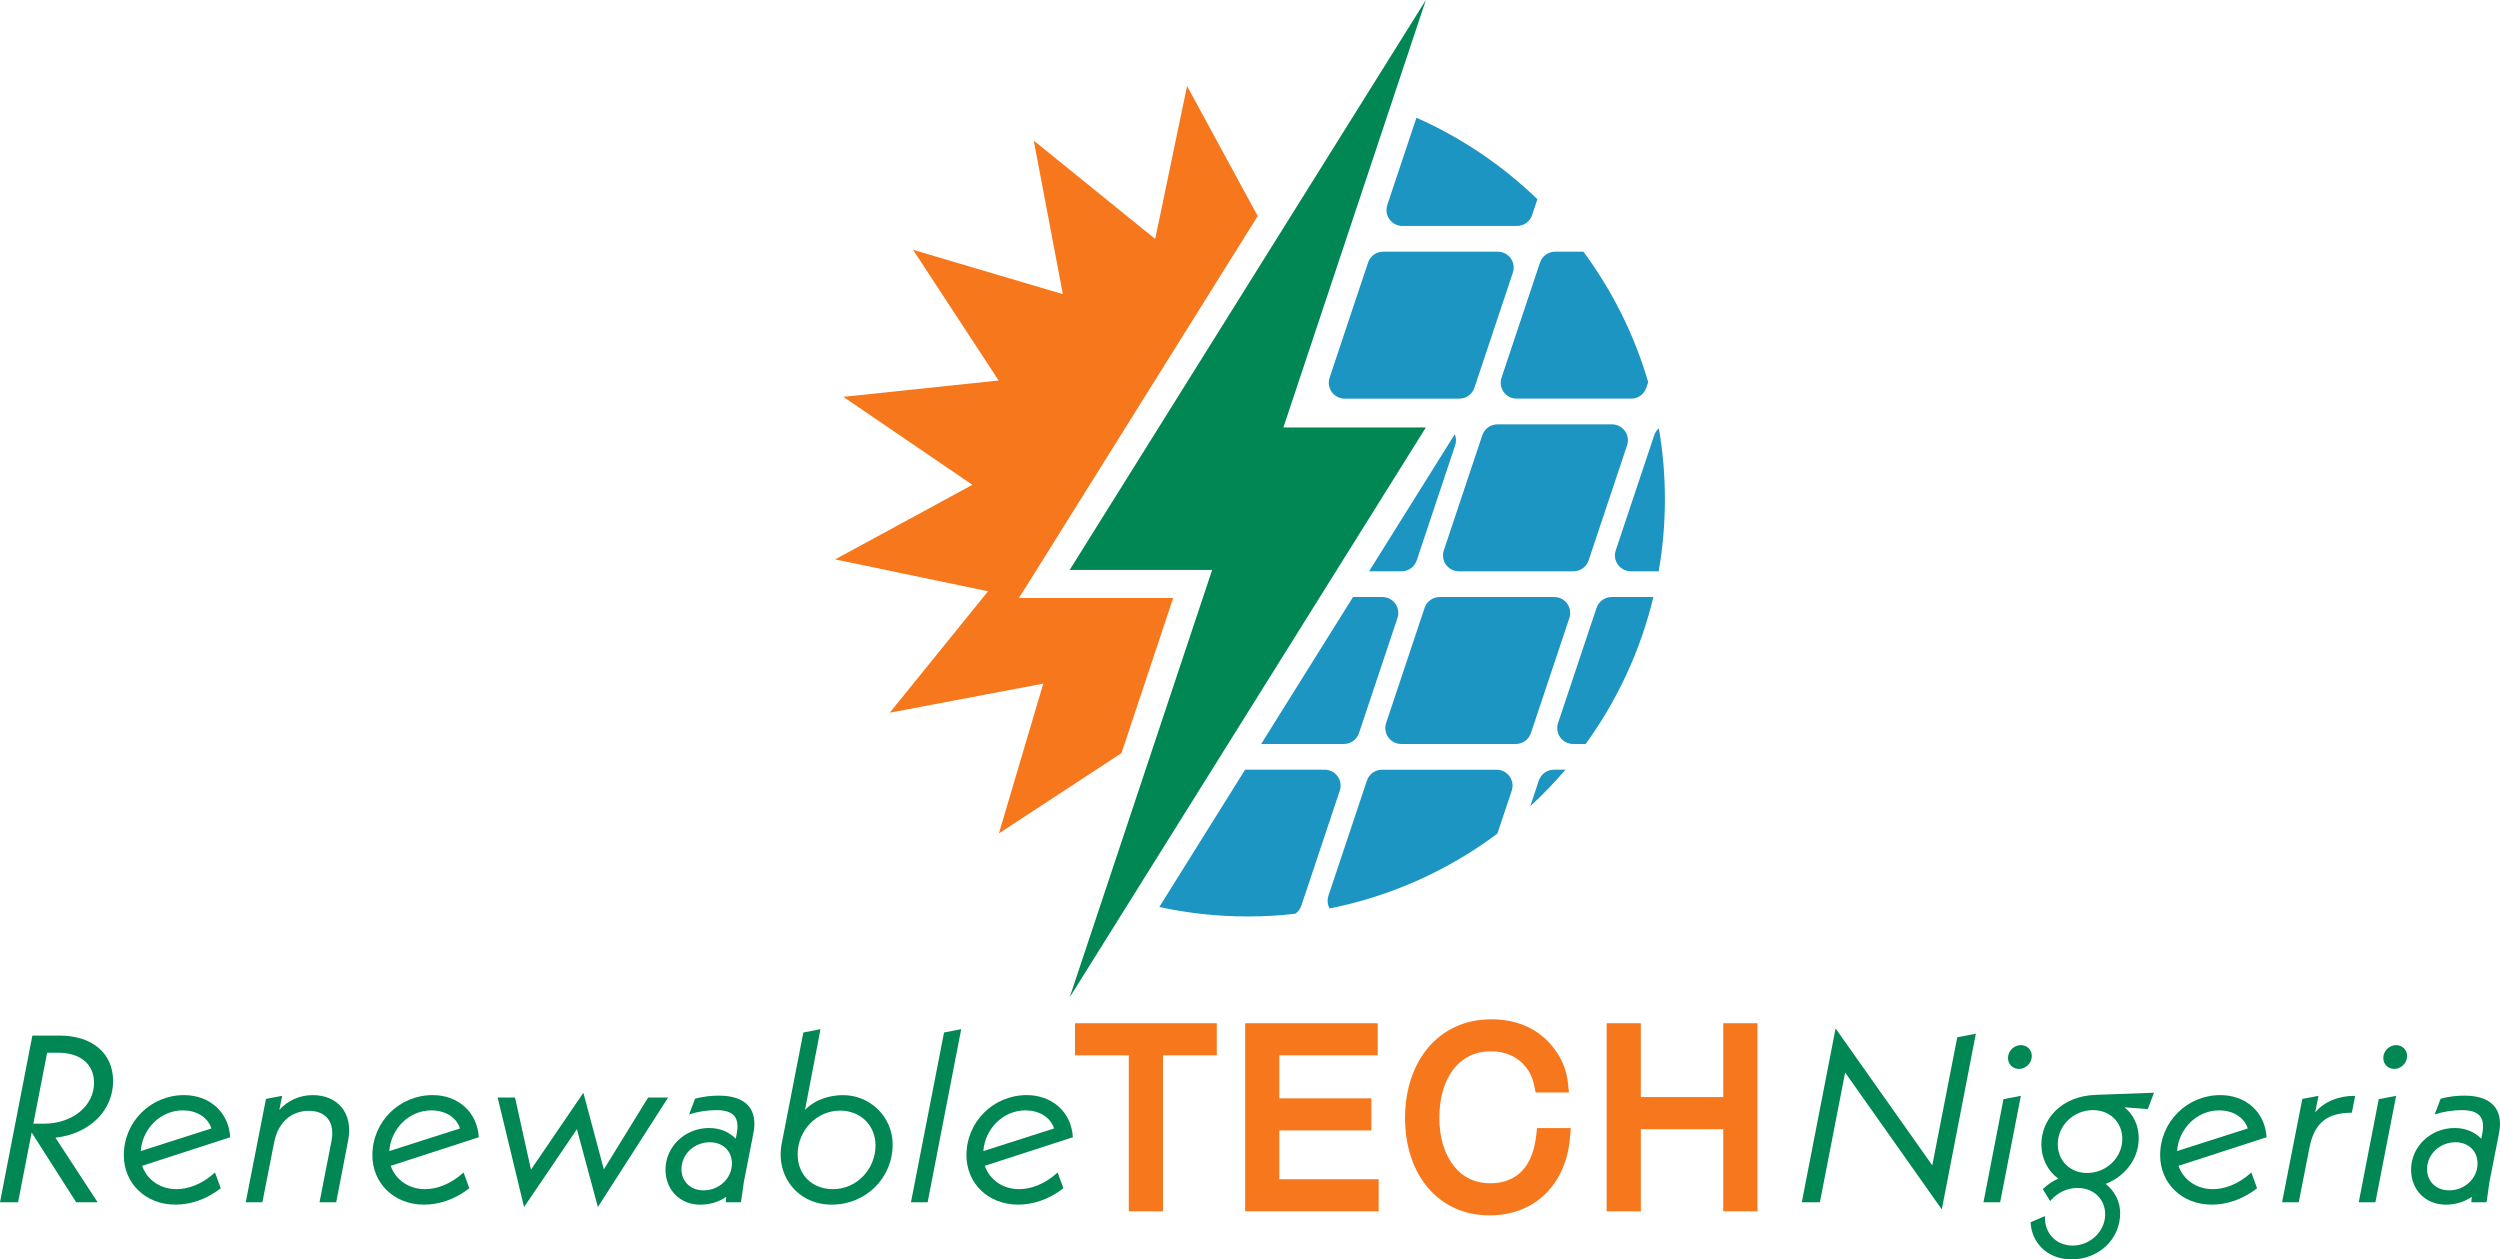
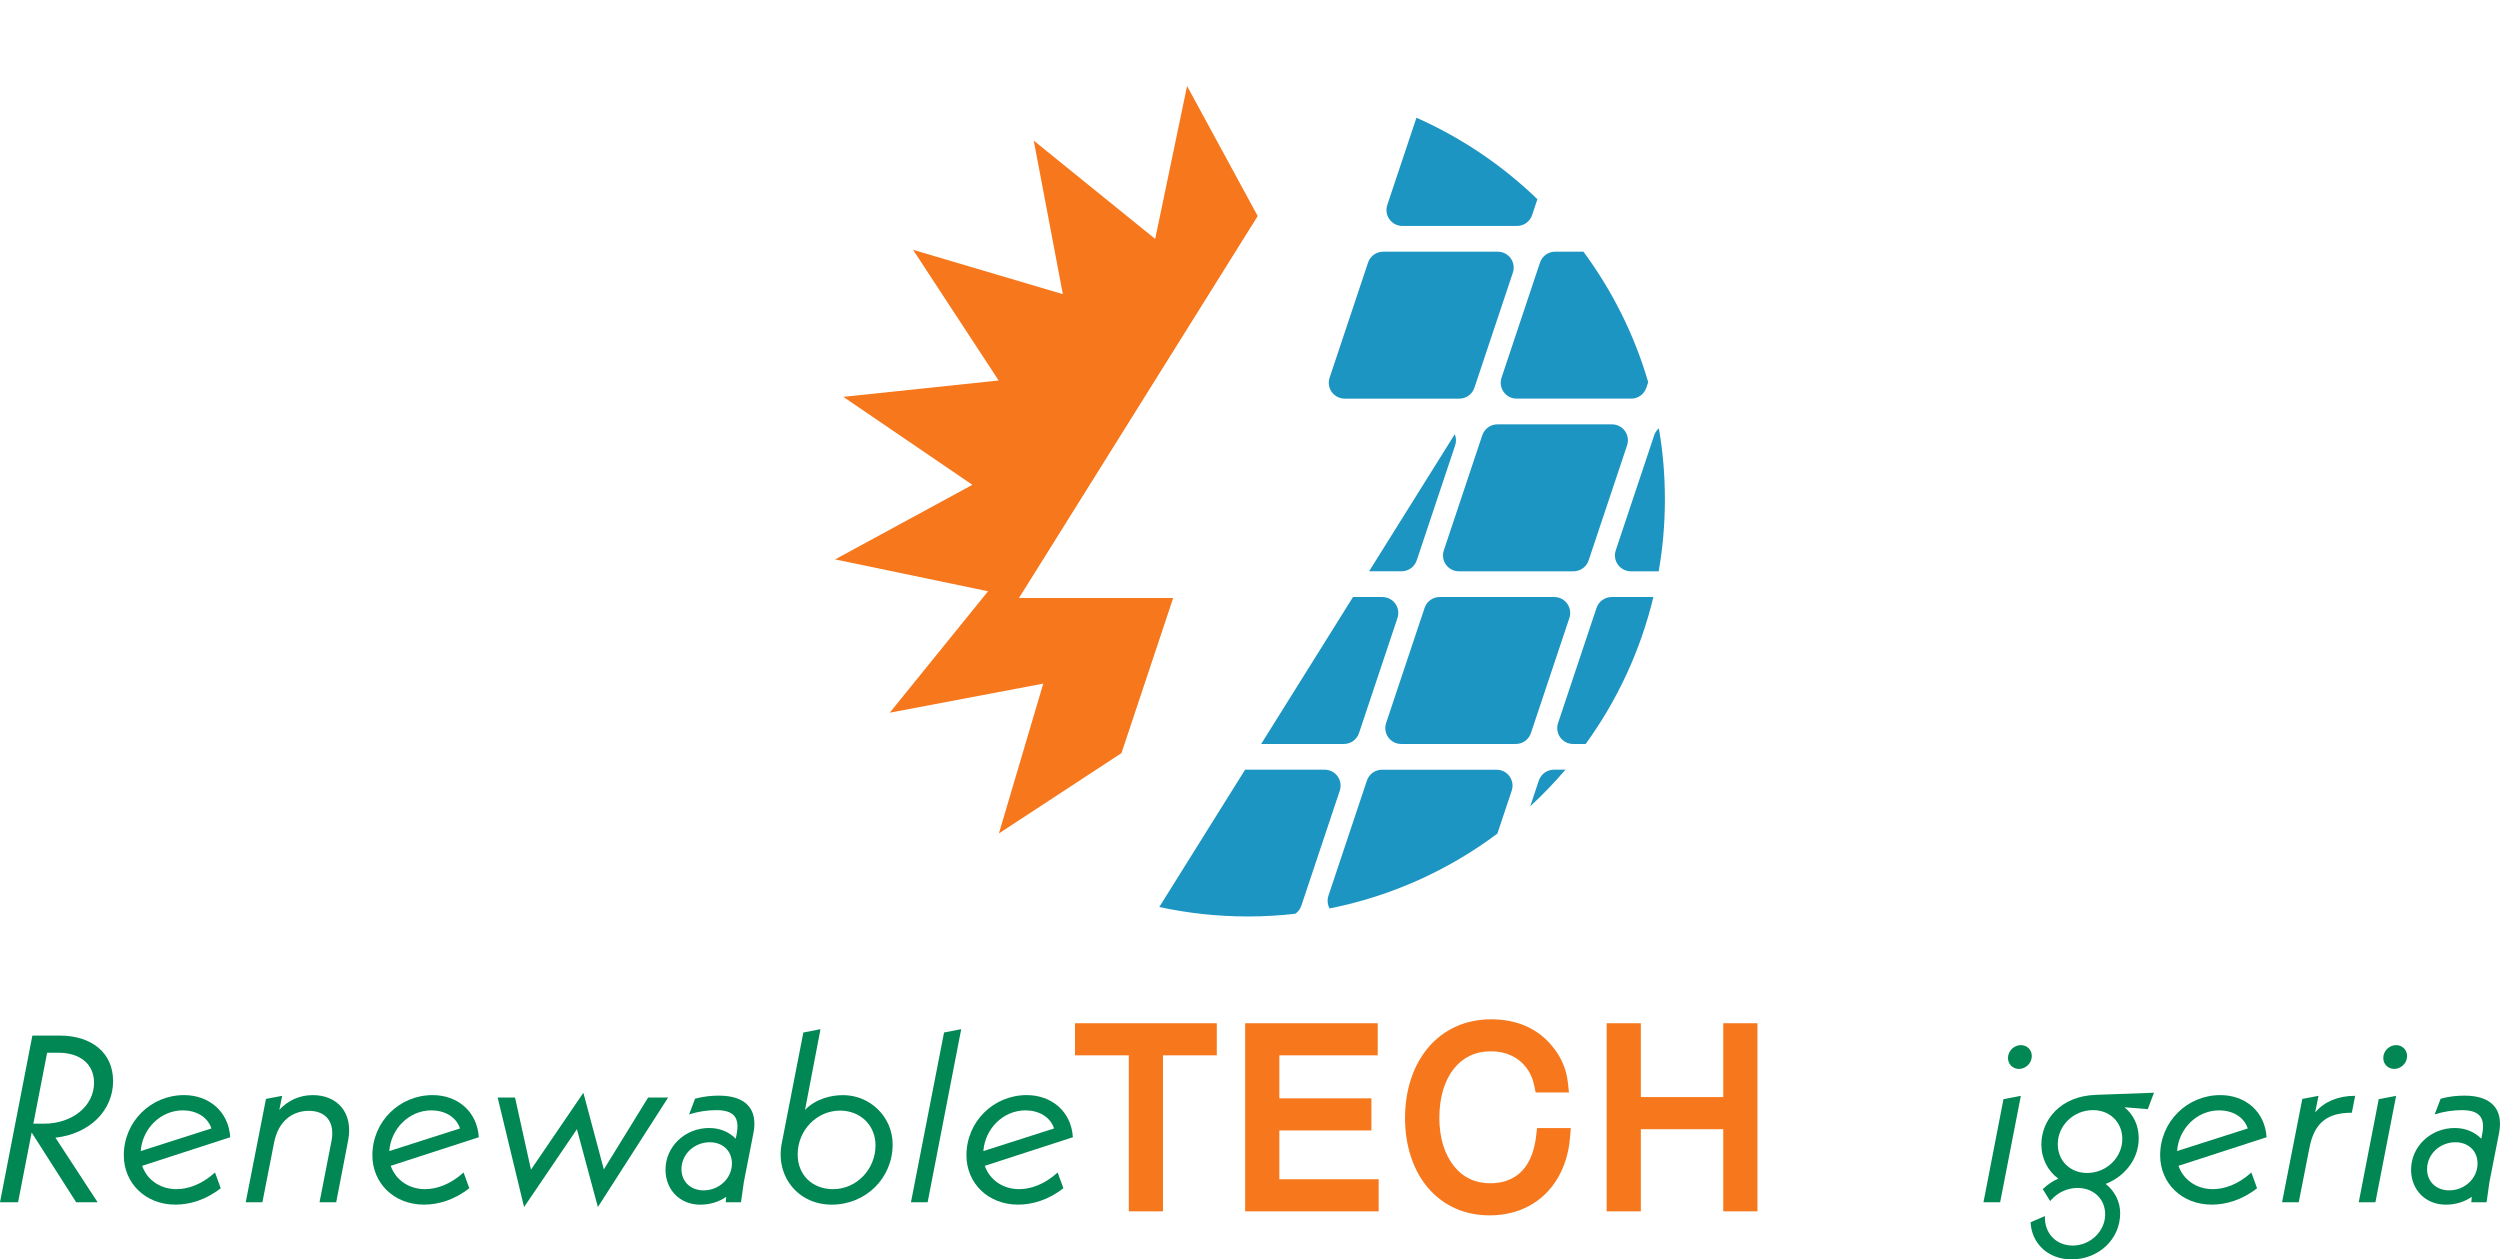
<svg xmlns="http://www.w3.org/2000/svg" id="Layer_2" data-name="Layer 2" viewBox="0 0 1334.93 672.49">
  <defs>
    <style>      .cls-1 {        fill: #1d95c2;      }      .cls-2 {        fill: #008753;      }      .cls-3 {        fill: #f7771c;      }    </style>
  </defs>
  <g id="Layer_1-2" data-name="Layer 1">
    <g>
      <path class="cls-2" d="M29.62,607.52l22.5,34.45h-11.44l-23.78-37.25-7.25,37.25H0l17.29-89h14.49c17.42,0,28.61,9.41,28.61,24.28,0,15.64-12.33,28.1-30.77,30.26Zm-11.82-7.5h5.59c15.26,0,26.83-9.41,26.83-21.87,0-9.92-7.38-16.02-19.07-16.02h-5.98l-7.37,37.89Z" />
      <path class="cls-2" d="M114.81,626.08l3.05,8.39c-8.01,6.36-16.78,8.77-24.16,8.77-16.15,0-27.59-11.57-27.59-26.32,0-18.05,14.49-32.17,32.17-32.17,13.22,0,23.77,8.65,24.66,22.5l-47.04,15.26c2.54,7.37,9.54,12.46,18.31,12.46,6.1,0,13.48-2.42,20.6-8.9Zm-39.67-11.44l37.76-12.08c-2.03-6.23-8.26-9.66-15.26-9.66-11.82,0-21.61,9.66-22.5,21.74Z" />
      <path class="cls-2" d="M185.88,609.04l-6.36,32.93h-8.9l6.36-32.55c2.04-10.43-3.05-16.27-12.08-16.27-8.01,0-16.15,4.7-18.56,17.04l-6.23,31.78h-8.9l10.81-55.18,8.65-1.65-1.53,7.5c4.58-4.96,10.68-7.88,17.93-7.88,12.59,0,21.74,8.9,18.82,24.28Z" />
      <path class="cls-2" d="M247.54,626.08l3.05,8.39c-8.01,6.36-16.78,8.77-24.16,8.77-16.15,0-27.59-11.57-27.59-26.32,0-18.05,14.49-32.17,32.17-32.17,13.22,0,23.77,8.65,24.66,22.5l-47.04,15.26c2.54,7.37,9.54,12.46,18.31,12.46,6.1,0,13.48-2.42,20.6-8.9Zm-39.67-11.44l37.76-12.08c-2.03-6.23-8.26-9.66-15.26-9.66-11.82,0-21.61,9.66-22.5,21.74Z" />
      <path class="cls-2" d="M319.25,644.52l-11.19-41.57-28.22,41.57-14.11-58.48h9.28l8.52,38.52,27.97-41.06,10.93,40.94,23.65-38.4h10.68l-37.51,58.48Z" />
      <path class="cls-2" d="M402.27,605.23l-5.08,25.94-1.53,10.81h-8.14l.26-2.92c-3.81,2.67-8.65,4.2-13.86,4.2-10.81,0-18.56-7.88-18.56-18.69,0-12.33,10.42-22.25,23.27-22.25,6.48,0,11.06,2.54,14.24,5.72l.51-2.67c1.65-8.77-1.65-12.59-10.93-12.59-4.71,0-9.79,.76-14.49,2.29l3.18-8.39c4.58-1.27,9.03-1.65,12.71-1.65,13.86,0,21.1,6.74,18.43,20.21Zm-11.44,16.02c0-6.61-4.83-11.32-11.82-11.32-8.26,0-15.13,6.36-15.13,14.37,0,6.61,4.83,11.32,11.82,11.32,8.26,0,15.13-6.36,15.13-14.37Z" />
      <path class="cls-2" d="M476.65,611.08c0,18.05-14.37,32.17-32.55,32.17s-30-15.38-26.7-32.55l11.57-59.37,9.15-1.78-8.26,43.1c5.85-5.98,13.86-7.88,20.34-7.88,14.37,0,26.45,11.57,26.45,26.32Zm-9.15,.51c0-10.68-8.01-18.56-18.94-18.56-12.46,0-22.63,10.55-22.63,23.39,0,11.06,7.88,18.56,18.94,18.56,12.46,0,22.63-10.55,22.63-23.39Z" />
      <path class="cls-2" d="M504.11,551.32l9.15-1.78-17.93,92.43h-8.9l17.67-90.65Z" />
      <path class="cls-2" d="M564.76,626.08l3.05,8.39c-8.01,6.36-16.78,8.77-24.16,8.77-16.15,0-27.59-11.57-27.59-26.32,0-18.05,14.49-32.17,32.17-32.17,13.22,0,23.78,8.65,24.66,22.5l-47.04,15.26c2.54,7.37,9.54,12.46,18.31,12.46,6.1,0,13.48-2.42,20.6-8.9Zm-39.67-11.44l37.76-12.08c-2.04-6.23-8.26-9.66-15.26-9.66-11.82,0-21.61,9.66-22.5,21.74Z" />
      <g>
        <polygon class="cls-3" points="574.02 563.52 602.75 563.52 602.75 646.82 621 646.82 621 563.52 649.73 563.52 649.73 546.38 574.02 546.38 574.02 563.52" />
        <polygon class="cls-3" points="683.13 603.63 732.29 603.63 732.29 586.49 683.13 586.49 683.13 563.52 735.67 563.52 735.67 546.38 664.88 546.38 664.88 646.82 736.16 646.82 736.16 629.68 683.13 629.68 683.13 603.63" />
        <path class="cls-3" d="M820.24,606.65c-.66,5.63-2.1,10.39-4.27,14.16h0c-2.09,3.63-4.76,6.3-8.15,8.18-3.39,1.88-7.47,2.84-12.1,2.84-4.01,0-7.67-.78-10.89-2.32-3.22-1.54-6.06-3.84-8.46-6.84-2.48-3.1-4.41-6.84-5.74-11.11-1.36-4.39-2.06-9.29-2.06-14.56,0-5.56,.7-10.67,2.07-15.17,1.33-4.37,3.26-8.15,5.73-11.24,2.39-2.99,5.27-5.3,8.54-6.86,3.28-1.56,7.04-2.36,11.17-2.36s7.69,.76,10.9,2.25c3.19,1.49,5.78,3.55,7.9,6.29,2.15,2.78,3.56,5.9,4.32,9.56l.8,3.86h17.79l-.59-5.38c-.8-7.37-3.82-14.12-8.96-20.05-7.78-9.04-18.56-13.62-32.04-13.62-6.78,0-13.09,1.3-18.77,3.88-5.7,2.58-10.65,6.32-14.7,11.09-4,4.7-7.12,10.36-9.27,16.83-2.12,6.37-3.2,13.41-3.2,20.91s1.05,14.27,3.13,20.61c2.12,6.47,5.21,12.1,9.2,16.75,4.04,4.71,8.9,8.36,14.46,10.86,5.53,2.49,11.73,3.75,18.42,3.75,7.8,0,14.91-1.72,21.15-5.11,6.29-3.43,11.39-8.4,15.15-14.78,3.68-6.24,5.89-13.47,6.56-21.47l.44-5.26h-18.02l-.5,4.29Z" />
        <polygon class="cls-3" points="920.17 546.38 920.17 585.81 876.16 585.81 876.16 546.38 857.91 546.38 857.91 646.82 876.16 646.82 876.16 602.96 920.17 602.96 920.17 646.82 938.43 646.82 938.43 546.38 920.17 546.38" />
      </g>
-       <path class="cls-2" d="M1036.87,645.79l-51.62-73.1-13.48,69.29h-9.66l18.05-92.81,51.62,73.1,13.35-68.4,9.92-1.91-18.18,93.83Z" />
      <path class="cls-2" d="M1069.8,586.92l9.28-1.78-11.06,56.83h-8.9l10.68-55.05Zm2.41-21.99c0-3.81,3.31-6.87,6.87-6.87,3.31,0,5.85,2.54,5.85,5.85,0,3.81-3.31,6.87-6.87,6.87-3.31,0-5.85-2.54-5.85-5.85Z" />
      <path class="cls-2" d="M1146.85,592.26l-12.46-1.02c4.7,3.81,7.63,9.54,7.63,16.53,0,11.19-7.5,20.47-17.67,24.41,4.71,3.69,7.76,9.28,7.76,15.64,0,13.98-11.57,24.66-25.94,24.66-13.1,0-21.49-9.15-21.87-19.83l7.63-3.31c-.38,8.9,5.72,15.76,14.88,15.76s17.29-7.5,17.29-16.66c0-8.14-6.1-14.11-14.75-14.11-5.21,0-10.55,2.16-14.62,6.99l-3.94-6.36c2.67-2.54,5.47-4.45,8.27-5.59-5.6-4.2-9.03-10.68-9.03-18.31,0-12.84,10.04-25.81,29.11-26.44l31.02-1.14-3.3,8.77Zm-13.6,15.89c0-8.9-6.61-15.38-15.64-15.38-10.42,0-18.82,8.26-18.82,18.18,0,8.9,6.61,15.38,15.64,15.38,10.43,0,18.82-8.26,18.82-18.18Z" />
      <path class="cls-2" d="M1202.16,626.08l3.05,8.39c-8.01,6.36-16.78,8.77-24.16,8.77-16.15,0-27.59-11.57-27.59-26.32,0-18.05,14.49-32.17,32.17-32.17,13.22,0,23.77,8.65,24.66,22.5l-47.04,15.26c2.54,7.37,9.54,12.46,18.31,12.46,6.1,0,13.48-2.42,20.6-8.9Zm-39.67-11.44l37.76-12.08c-2.03-6.23-8.26-9.66-15.26-9.66-11.82,0-21.61,9.66-22.5,21.74Z" />
      <path class="cls-2" d="M1257.59,585.14l-1.78,9.03c-12.59,0-19.96,4.83-22.63,18.69l-5.72,29.11h-8.9l10.81-55.18,8.64-1.65-1.78,8.77c5.09-5.72,12.21-8.77,21.36-8.77Z" />
      <path class="cls-2" d="M1270.18,586.92l9.28-1.78-11.06,56.83h-8.9l10.68-55.05Zm2.42-21.99c0-3.81,3.3-6.87,6.87-6.87,3.3,0,5.85,2.54,5.85,5.85,0,3.81-3.3,6.87-6.87,6.87-3.3,0-5.85-2.54-5.85-5.85Z" />
      <path class="cls-2" d="M1334.38,605.23l-5.09,25.94-1.53,10.81h-8.14l.25-2.92c-3.81,2.67-8.64,4.2-13.86,4.2-10.81,0-18.56-7.88-18.56-18.69,0-12.33,10.43-22.25,23.27-22.25,6.48,0,11.06,2.54,14.24,5.72l.51-2.67c1.65-8.77-1.65-12.59-10.93-12.59-4.7,0-9.79,.76-14.49,2.29l3.18-8.39c4.58-1.27,9.03-1.65,12.71-1.65,13.86,0,21.11,6.74,18.44,20.21Zm-11.44,16.02c0-6.61-4.83-11.32-11.82-11.32-8.26,0-15.13,6.36-15.13,14.37,0,6.61,4.83,11.32,11.82,11.32,8.26,0,15.13-6.36,15.13-14.37Z" />
    </g>
    <g>
-       <polygon class="cls-2" points="571.18 532.56 761.38 228.24 685.3 228.24 761.38 0 571.18 304.32 647.26 304.32 571.18 532.56" />
      <polygon class="cls-3" points="557.07 365.03 533.39 445.02 598.84 402.14 626.45 319.32 571.18 319.32 544.11 319.32 558.46 296.37 671.58 115.37 633.86 45.92 616.84 127.59 552 75.1 567.53 157.07 487.54 133.39 533.25 203.17 450.29 211.9 519.23 258.88 445.92 298.7 527.59 315.72 475.1 380.56 557.07 365.03" />
      <g>
        <path class="cls-1" d="M740.78,109.47c-.87,2.59-.43,5.44,1.16,7.66,1.6,2.22,4.16,3.53,6.9,3.53h61.2c3.66,0,6.9-2.34,8.06-5.81l2.83-8.48c-18.69-18.04-40.52-32.84-64.59-43.5l-15.57,46.58Z" />
        <path class="cls-1" d="M718.03,212.86h61.2c3.66,0,6.9-2.34,8.06-5.81l20.54-61.47c.87-2.59,.43-5.44-1.16-7.66-1.6-2.22-4.16-3.53-6.9-3.53h-61.2c-3.66,0-6.9,2.34-8.06,5.81l-20.54,61.47c-.87,2.59-.43,5.44,1.16,7.66,1.6,2.22,4.16,3.53,6.9,3.53Z" />
        <path class="cls-1" d="M756.48,299.26l20.54-61.47c.66-1.96,.56-4.07-.21-5.95l-2.71,4.34-43.05,68.87h17.37c3.66,0,6.9-2.34,8.06-5.81Z" />
        <path class="cls-1" d="M717.61,397.26c3.66,0,6.9-2.34,8.06-5.81l20.54-61.47c.87-2.59,.43-5.44-1.16-7.66-1.6-2.22-4.16-3.53-6.9-3.53h-15.68l-49.04,78.47h44.19Z" />
        <path class="cls-1" d="M666.28,489.37c8.59,0,17.05-.5,25.39-1.45,1.46-1.02,2.61-2.49,3.2-4.27l20.54-61.47c.87-2.59,.43-5.44-1.16-7.66-1.6-2.22-4.16-3.53-6.9-3.53h-42.5l-45.83,73.33c15.24,3.29,31.05,5.04,47.27,5.04Z" />
        <path class="cls-1" d="M802.94,209.33c1.6,2.22,4.16,3.53,6.9,3.53h61.2c3.66,0,6.9-2.34,8.06-5.81l1-2.98c-7.42-25.4-19.24-48.92-34.59-69.68h-15.13c-3.66,0-6.9,2.34-8.06,5.81l-20.54,61.47c-.87,2.59-.43,5.44,1.16,7.66Z" />
        <path class="cls-1" d="M791.5,232.4l-20.54,61.47c-.87,2.59-.43,5.44,1.16,7.66,1.6,2.22,4.16,3.53,6.9,3.53h61.2c3.66,0,6.9-2.34,8.06-5.81l20.54-61.47c.87-2.59,.43-5.44-1.16-7.66-1.6-2.22-4.16-3.53-6.9-3.53h-61.2c-3.66,0-6.9,2.34-8.06,5.81Z" />
        <path class="cls-1" d="M760.69,324.6l-20.54,61.47c-.87,2.59-.43,5.44,1.16,7.66,1.6,2.22,4.16,3.53,6.9,3.53h61.2c3.66,0,6.9-2.34,8.06-5.81l20.54-61.47c.87-2.59,.43-5.44-1.16-7.66-1.6-2.22-4.16-3.53-6.9-3.53h-61.2c-3.66,0-6.9,2.34-8.06,5.81Z" />
        <path class="cls-1" d="M807.21,422.19c.87-2.59,.43-5.44-1.16-7.66-1.6-2.22-4.16-3.53-6.9-3.53h-61.2c-3.66,0-6.9,2.34-8.06,5.81l-20.54,61.47c-.76,2.27-.52,4.74,.62,6.81,33.09-6.58,63.54-20.48,89.58-39.96l7.66-22.93Z" />
        <path class="cls-1" d="M863.93,301.53c1.6,2.22,4.16,3.53,6.9,3.53h14.87c2.17-12.48,3.31-25.32,3.31-38.42s-1.1-25.6-3.22-37.93c-1.11,.97-1.99,2.22-2.48,3.69l-20.54,61.47c-.87,2.59-.43,5.44,1.16,7.66Z" />
        <path class="cls-1" d="M860.56,318.8c-3.66,0-6.9,2.34-8.06,5.81l-20.54,61.47c-.87,2.59-.43,5.44,1.16,7.66,1.6,2.22,4.16,3.53,6.9,3.53h6.67c16.82-23.19,29.27-49.74,36.17-78.47h-22.3Z" />
        <path class="cls-1" d="M835.89,410.99h-6.14c-3.66,0-6.9,2.34-8.06,5.81l-4.58,13.72c6.65-6.12,12.92-12.64,18.78-19.52Z" />
      </g>
    </g>
  </g>
</svg>